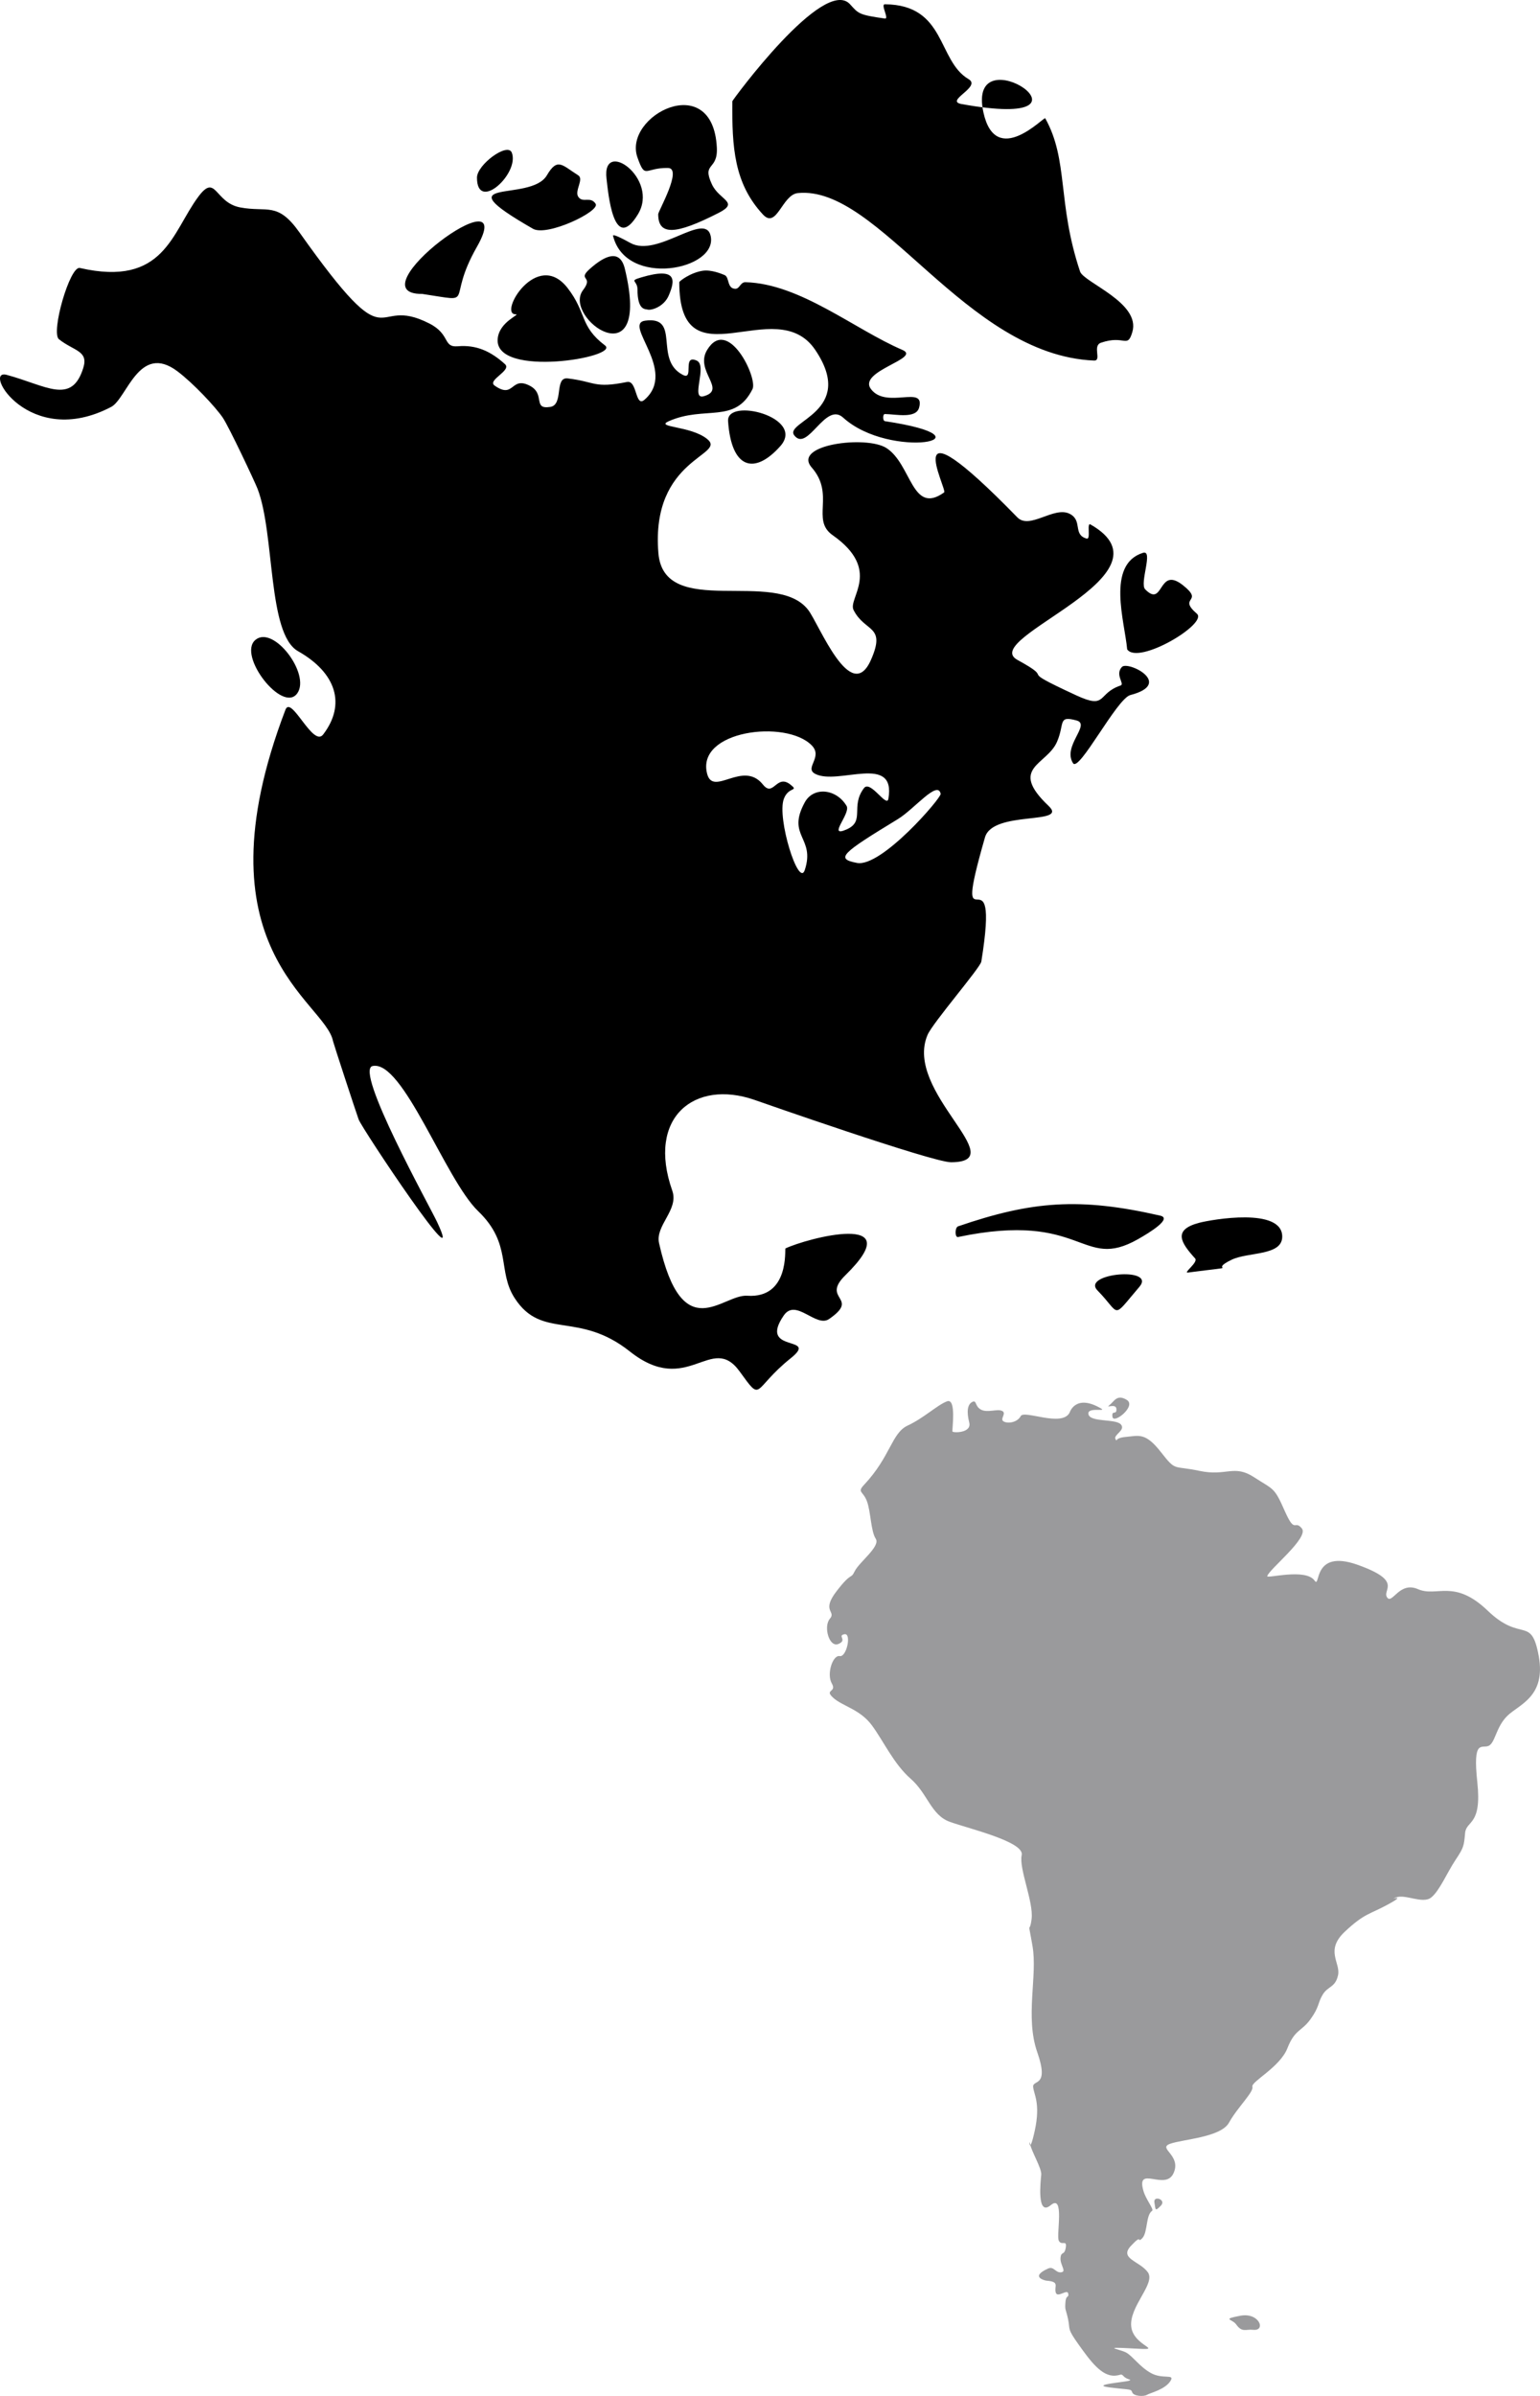
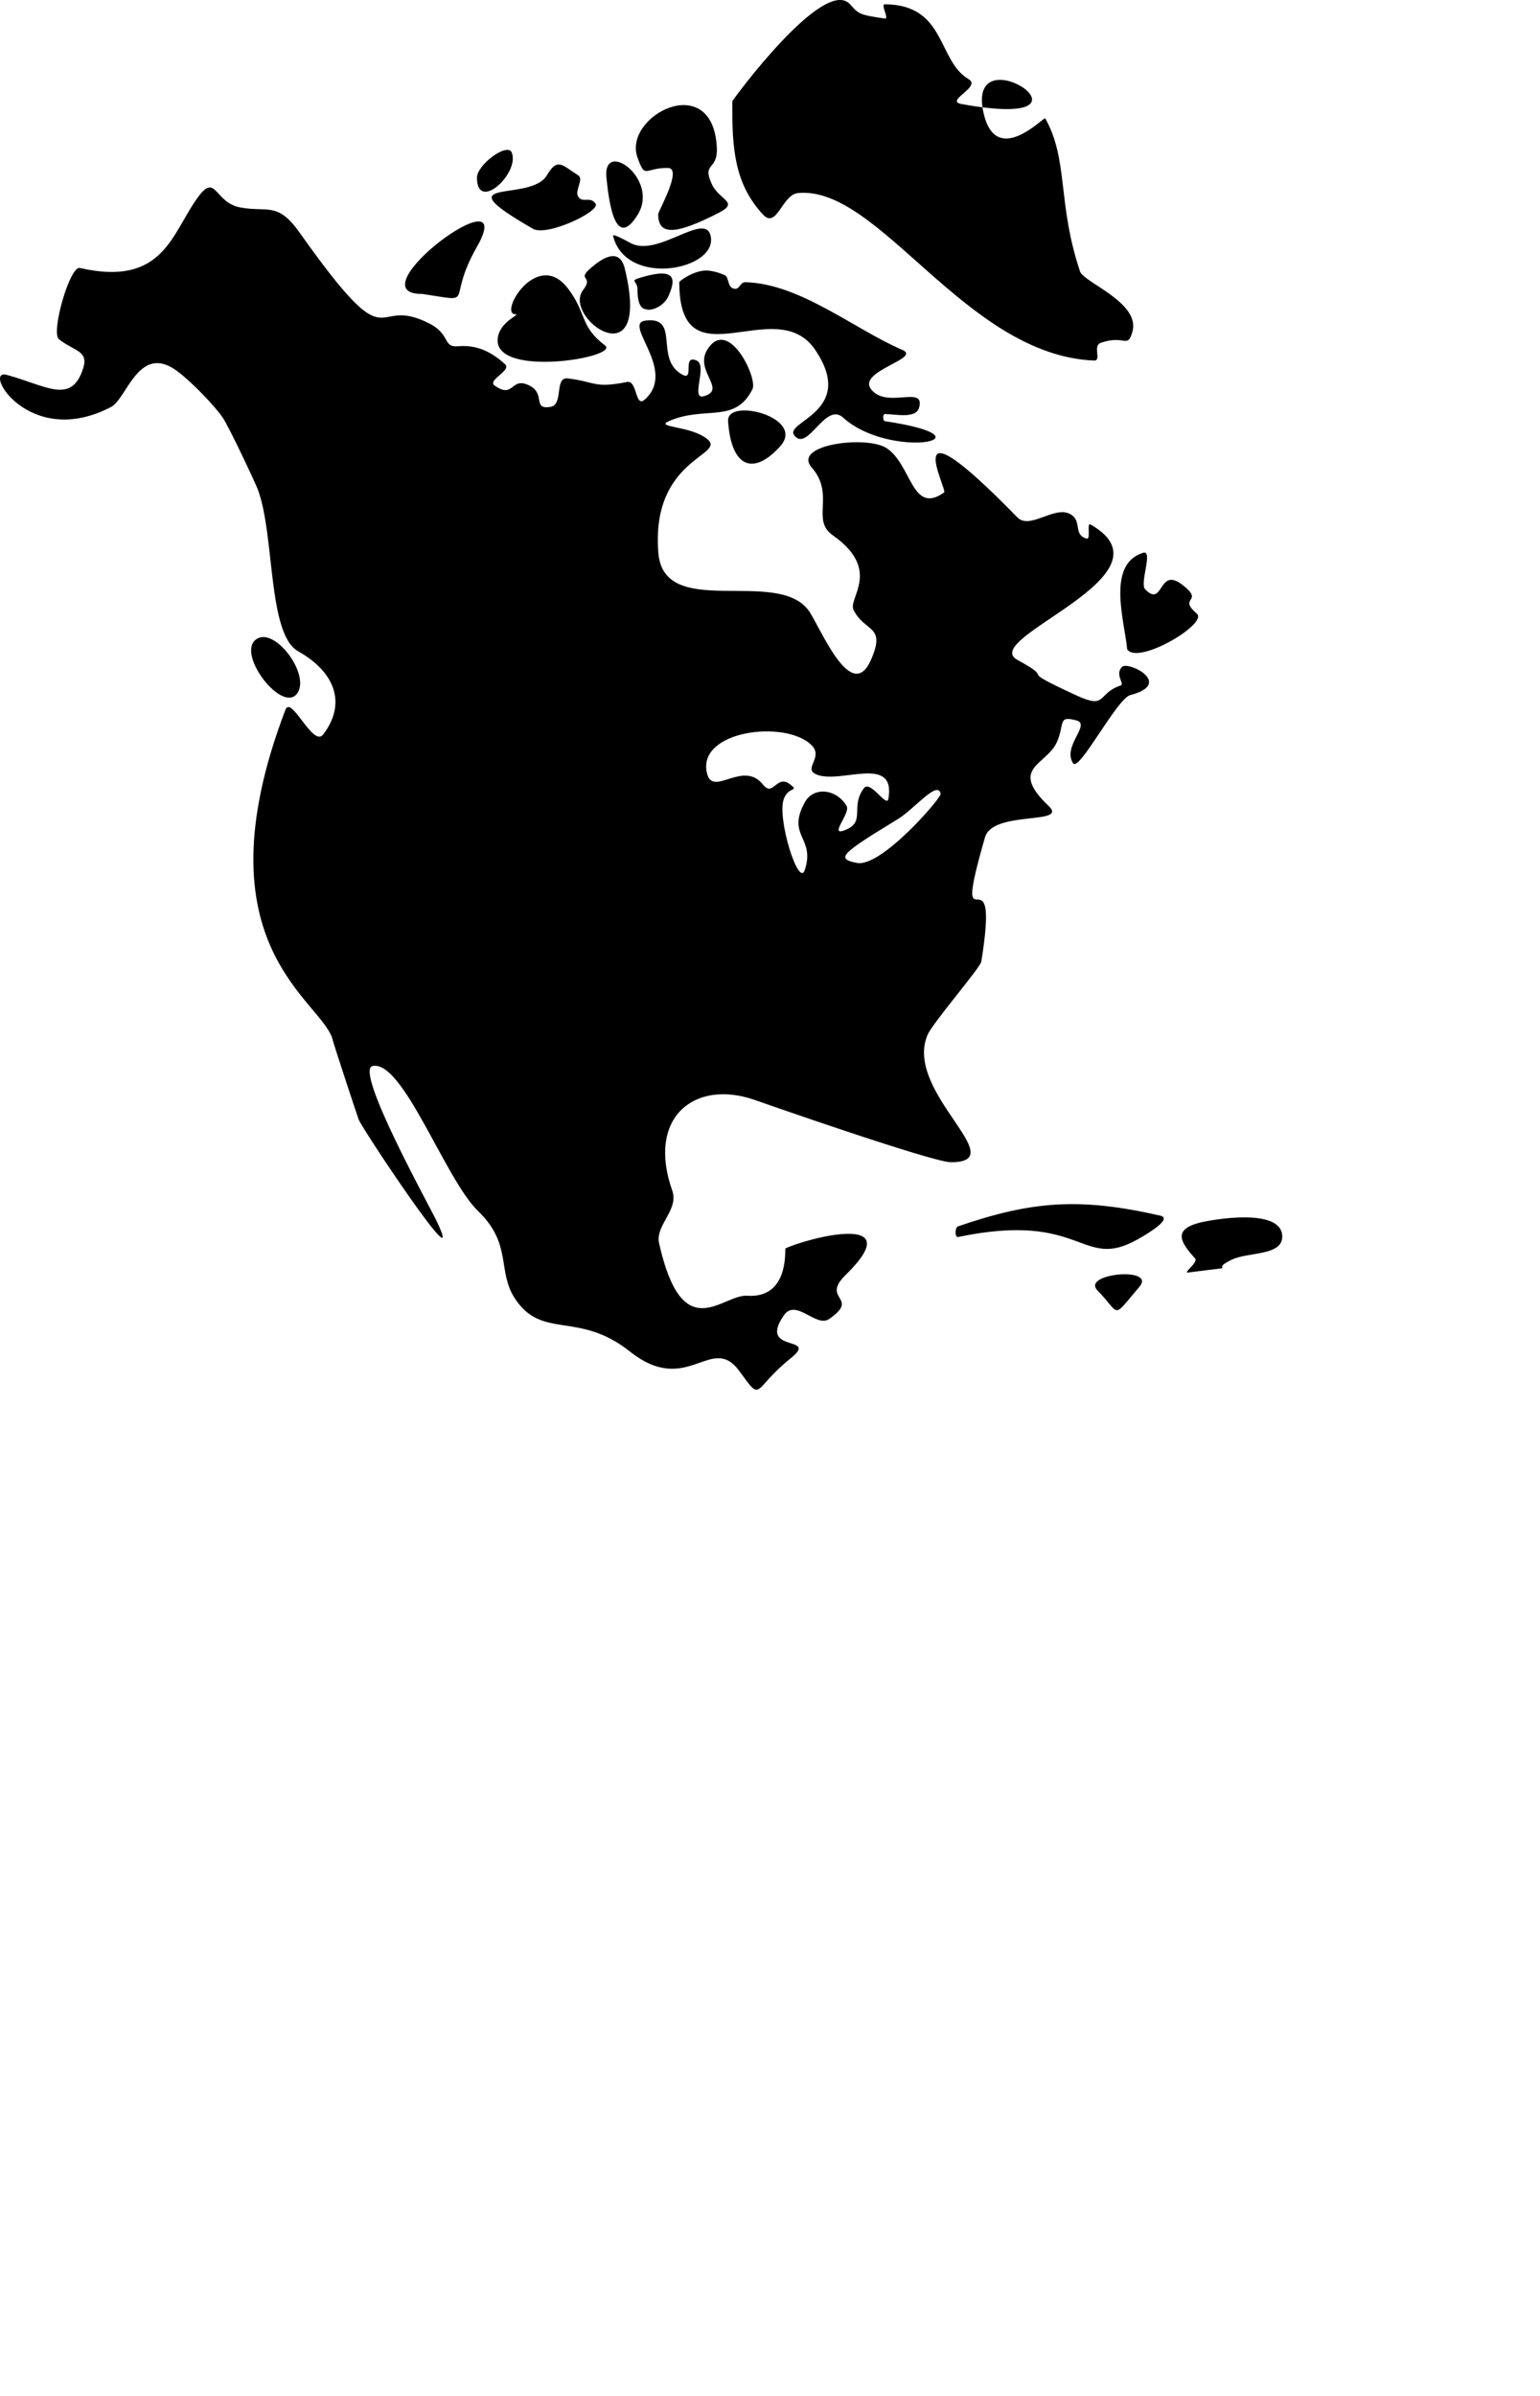
<svg xmlns="http://www.w3.org/2000/svg" width="54px" height="84px" viewBox="0 0 54 84" version="1.1">
  <title>Group 2</title>
  <desc>Created with Sketch.</desc>
  <defs />
  <g id="Page-1" stroke="none" stroke-width="1" fill="none" fill-rule="evenodd">
    <g id="Location---continent" transform="translate(-246, -227)">
      <g id="Group-2" transform="translate(246, 227)">
        <g id="noun_512257_cc" fill="#000000">
          <g id="Group">
            <path d="M39.637,24.368 C41.175,23.968 39.549,23.159 39.339,23.384 C39.084,23.66 39.452,23.98 39.292,24.034 C38.462,24.313 38.827,24.88 37.751,24.384 C35.454,23.325 37.153,23.945 35.673,23.134 C34.293,22.378 41.357,20.166 38.239,18.388 C38.093,18.304 38.264,18.928 38.102,18.882 C37.607,18.745 37.974,18.249 37.506,18.013 C36.956,17.737 36.105,18.582 35.673,18.138 C31.353,13.708 33.237,17.171 33.106,17.264 C31.971,18.077 31.969,16.279 31.082,15.708 C30.383,15.257 27.762,15.587 28.463,16.39 C29.293,17.341 28.426,18.223 29.196,18.763 C30.94,19.987 29.721,20.972 29.93,21.386 C30.329,22.18 31.083,21.905 30.54,23.135 C29.834,24.737 28.73,21.897 28.341,21.386 C27.208,19.9 23.279,21.746 23.086,19.388 C22.812,16.043 25.513,15.969 24.796,15.391 C24.217,14.921 22.942,14.991 23.453,14.766 C24.724,14.207 25.773,14.877 26.386,13.642 C26.579,13.253 25.524,11.07 24.796,12.268 C24.345,13.011 25.505,13.662 24.675,13.892 C24.199,14.024 24.822,12.818 24.43,12.643 C23.906,12.408 24.357,13.357 23.942,13.142 C22.909,12.608 23.89,11.074 22.625,11.242 C21.82,11.349 23.772,13.004 22.597,14.017 C22.268,14.3 22.351,13.319 21.986,13.392 C20.82,13.626 20.89,13.384 19.908,13.267 C19.428,13.209 19.775,14.19 19.297,14.266 C18.656,14.368 19.146,13.809 18.564,13.517 C17.901,13.183 18.034,14.006 17.342,13.517 C17.073,13.326 17.954,12.991 17.708,12.768 C17.209,12.314 16.699,12.083 16.054,12.14 C15.52,12.186 15.805,11.725 15.058,11.343 C12.959,10.272 13.873,12.908 10.499,8.146 C9.727,7.058 9.379,7.453 8.421,7.272 C7.516,7.1 7.581,6.055 6.954,6.897 C6.02,8.151 5.762,10.072 2.799,9.395 C2.449,9.315 1.776,11.661 2.066,11.893 C2.591,12.31 3.106,12.291 2.922,12.893 C2.515,14.216 1.618,13.514 0.233,13.142 C-0.639,12.908 1.013,15.778 3.899,14.266 C4.448,13.978 4.876,12.005 6.221,13.017 C6.781,13.438 7.557,14.27 7.81,14.641 C8.026,14.957 8.936,16.891 9.032,17.139 C9.643,18.734 9.375,22.221 10.45,22.83 C11.795,23.591 12.138,24.697 11.331,25.752 C10.975,26.216 10.212,24.353 10.009,24.884 C6.817,33.251 11.407,35.106 11.677,36.501 C11.692,36.576 12.478,38.977 12.576,39.248 C12.686,39.558 16.416,45.155 15.324,42.837 C15.075,42.307 12.414,37.516 13.064,37.375 C14.127,37.144 15.613,41.353 16.765,42.461 C17.969,43.618 17.427,44.563 18.051,45.518 C19.009,46.989 20.271,45.941 22.09,47.385 C24.122,48.997 24.939,46.708 25.933,48.079 C26.755,49.213 26.359,48.716 27.728,47.618 C28.754,46.795 26.554,47.469 27.483,46.119 C27.909,45.5 28.612,46.561 29.072,46.244 C30.181,45.479 28.766,45.568 29.645,44.707 C31.956,42.446 28.286,43.413 27.541,43.77 C27.511,43.784 27.693,45.529 26.201,45.428 C25.324,45.368 23.934,47.264 23.11,43.585 C22.97,42.962 23.809,42.418 23.574,41.747 C22.666,39.169 24.356,37.837 26.449,38.559 C26.527,38.586 32.693,40.75 33.349,40.748 C35.546,40.739 31.675,38.279 32.524,36.284 C32.703,35.862 34.377,33.927 34.41,33.712 C35.104,29.401 33.298,33.675 34.538,29.358 C34.815,28.397 37.486,28.936 36.771,28.257 C35.346,26.906 36.71,26.828 37.064,26.008 C37.342,25.365 37.082,25.078 37.749,25.259 C38.264,25.399 37.243,26.158 37.626,26.758 C37.838,27.085 39.159,24.492 39.637,24.368 L39.637,24.368 L39.637,24.368 Z M38.484,45.243 C37.896,44.642 40.568,44.396 39.95,45.119 C38.961,46.274 39.318,46.096 38.484,45.243 L38.484,45.243 L38.484,45.243 Z M16.725,6.227 C16.725,5.773 17.803,4.977 17.947,5.353 C18.227,6.086 16.725,7.461 16.725,6.227 L16.725,6.227 L16.725,6.227 Z M10.425,24.306 C9.912,25.033 8.309,22.971 8.958,22.433 C9.593,21.907 10.896,23.637 10.425,24.306 L10.425,24.306 L10.425,24.306 Z M22.353,10.143 C22.353,9.82 22.03,9.86 22.497,9.722 C23.77,9.345 23.67,9.846 23.447,10.365 C23.278,10.758 22.838,10.89 22.709,10.854 C22.626,10.83 22.353,10.891 22.353,10.143 L22.353,10.143 L22.353,10.143 Z M42.054,42.869 C42.488,42.757 44.984,42.314 44.961,43.369 C44.946,44.033 43.763,43.889 43.189,44.165 C42.279,44.602 43.755,44.343 41.654,44.615 C41.473,44.638 42.029,44.256 41.905,44.119 C41.408,43.568 41.108,43.117 42.054,42.869 L42.054,42.869 L42.054,42.869 Z M21.268,6.266 C21.094,4.82 23.132,6.261 22.368,7.515 C21.507,8.93 21.323,6.724 21.268,6.266 L21.268,6.266 L21.268,6.266 Z M25.53,14.765 C25.473,13.922 28.261,14.628 27.363,15.64 C26.456,16.66 25.645,16.444 25.53,14.765 L25.53,14.765 L25.53,14.765 Z M20.444,10.172 C20.838,9.656 20.217,9.841 20.688,9.422 C21.22,8.95 21.741,8.724 21.91,9.422 C22.873,13.397 19.702,11.144 20.444,10.172 L20.444,10.172 L20.444,10.172 Z M21.497,8.27 C21.49,8.241 21.505,8.187 22.108,8.52 C23.056,9.043 24.724,7.399 24.919,8.27 C25.187,9.463 21.951,10.1 21.497,8.27 L21.497,8.27 L21.497,8.27 Z M19.176,6.147 C19.55,5.507 19.714,5.794 20.275,6.147 C20.484,6.277 20.14,6.688 20.275,6.896 C20.433,7.138 20.705,6.864 20.886,7.146 C21.054,7.406 19.183,8.305 18.687,8.02 C15.433,6.15 18.604,7.122 19.176,6.147 L19.176,6.147 L19.176,6.147 Z M39.524,22.766 C39.44,21.801 38.783,19.789 40.078,19.382 C40.455,19.264 39.95,20.45 40.155,20.661 C40.816,21.336 40.596,19.818 41.48,20.518 C42.249,21.128 41.275,20.917 41.969,21.517 C42.368,21.864 39.911,23.329 39.524,22.766 L39.524,22.766 L39.524,22.766 Z M14.806,10.305 C12.352,10.327 18.279,5.927 16.721,8.658 C15.601,10.622 16.766,10.599 14.806,10.305 L14.806,10.305 L14.806,10.305 Z M33.595,42.995 C36.175,42.11 37.849,41.971 40.684,42.62 C41.12,42.721 40.296,43.223 39.902,43.446 C37.899,44.58 38.021,42.441 33.596,43.369 C33.476,43.395 33.48,43.034 33.595,42.995 L33.595,42.995 L33.595,42.995 Z M23.423,5.889 C22.603,5.874 22.632,6.309 22.353,5.522 C21.834,4.059 24.998,2.419 25.136,5.175 C25.177,5.997 24.599,5.679 24.963,6.462 C25.222,7.02 25.941,7.084 25.203,7.462 C23.674,8.244 23.079,8.262 23.08,7.508 C23.081,7.403 23.947,5.897 23.423,5.889 L23.423,5.889 L23.423,5.889 Z M18.076,11.018 C17.468,11.02 18.824,8.71 19.902,10.097 C20.582,10.973 20.317,11.43 21.213,12.11 C21.764,12.528 17.372,13.26 17.45,11.901 C17.486,11.271 18.288,11.017 18.076,11.018 L18.076,11.018 L18.076,11.018 Z M23.819,9.894 C23.819,9.859 24.204,9.561 24.637,9.493 C24.943,9.446 25.315,9.605 25.408,9.644 C25.584,9.717 25.485,10.122 25.786,10.125 C25.937,10.128 25.96,9.889 26.141,9.894 C28.058,9.945 29.963,11.548 31.641,12.267 C32.335,12.565 30.062,13.006 30.54,13.641 C31.081,14.357 32.452,13.479 32.228,14.292 C32.119,14.69 31.405,14.52 31.029,14.516 C30.947,14.516 30.949,14.753 31.029,14.766 C35.044,15.371 31.23,16.153 29.563,14.64 C28.936,14.072 28.321,15.867 27.852,15.265 C27.473,14.78 30.052,14.437 28.586,12.267 C27.199,10.214 23.819,13.538 23.819,9.894 L23.819,9.894 L23.819,9.894 Z M25.679,3.55 C25.679,3.517 28.89,-0.856 29.807,0.15 C30.105,0.478 30.105,0.52 31.029,0.65 C31.19,0.673 30.866,0.149 31.029,0.15 C33.183,0.167 32.86,2.127 33.962,2.774 C34.431,3.048 33.106,3.537 33.717,3.648 C39.141,4.629 33.852,1.075 34.484,3.943 C34.918,5.911 36.61,4.076 36.651,4.147 C37.475,5.624 37.064,7.1 37.872,9.519 C38.001,9.904 40.011,10.612 39.705,11.642 C39.528,12.24 39.441,11.73 38.606,12.016 C38.292,12.124 38.646,12.653 38.361,12.641 C33.842,12.448 30.825,6.477 27.974,6.77 C27.423,6.827 27.238,8.046 26.752,7.52 C25.74,6.429 25.666,5.164 25.679,3.55 L25.679,3.55 L25.679,3.55 Z M32.984,27.831 C33.013,27.971 30.907,30.415 30.052,30.254 C29.274,30.107 29.515,29.917 31.483,28.718 C32.06,28.367 32.884,27.332 32.984,27.831 L32.984,27.831 L32.984,27.831 Z M29.685,29.08 C28.984,29.388 29.843,28.521 29.685,28.255 C29.325,27.65 28.525,27.569 28.219,28.131 C27.567,29.324 28.6,29.353 28.219,30.504 C28.007,31.144 27.234,28.678 27.486,28.006 C27.651,27.567 28.025,27.755 27.72,27.51 C27.224,27.114 27.124,27.971 26.752,27.506 C26.057,26.635 25.01,27.944 24.796,27.131 C24.397,25.608 27.562,25.214 28.463,26.132 C28.871,26.548 28.19,26.926 28.585,27.131 C29.381,27.547 31.428,26.399 31.151,28.006 C31.094,28.335 30.52,27.335 30.295,27.631 C29.806,28.278 30.35,28.787 29.685,29.08 L29.685,29.08 L29.685,29.08 Z" id="Shape" />
          </g>
        </g>
-         <path d="M40.704,77.331 C40.915,77.117 40.436,76.956 40.479,77.215 C40.523,77.473 40.494,77.545 40.704,77.331 L40.704,77.331 L40.704,77.331 Z M38.903,49.263 C38.734,49.393 39.139,49.178 39.148,49.404 C39.158,49.63 38.97,49.413 39.009,49.676 C39.047,49.939 39.858,49.293 39.511,49.08 C39.163,48.867 39.071,49.133 38.903,49.263 L38.903,49.263 L38.903,49.263 Z M43.343,81.489 C43.556,81.789 43.674,81.654 43.943,81.682 C44.403,81.728 44.159,81.062 43.49,81.189 C42.821,81.316 43.209,81.302 43.343,81.489 L43.343,81.489 L43.343,81.489 Z M41.048,83.466 C40.859,83.779 40.333,83.891 40.219,83.961 C40.106,84.03 39.749,84.011 39.702,83.877 C39.655,83.745 39.654,83.795 38.92,83.703 C38.185,83.61 39.442,83.518 39.585,83.467 C39.728,83.415 39.528,83.447 39.399,83.308 C39.3,83.202 39.32,83.273 39.102,83.289 C38.623,83.323 38.222,82.759 37.814,82.188 C37.407,81.618 37.532,81.685 37.453,81.316 C37.374,80.947 37.347,81.01 37.354,80.799 C37.366,80.412 37.481,80.589 37.46,80.423 C37.435,80.22 37.078,80.591 37.018,80.369 C36.959,80.147 37.178,79.993 36.678,79.957 C36.675,79.957 36.082,79.837 36.749,79.535 C36.955,79.441 37.009,79.692 37.211,79.666 C37.413,79.639 37.166,79.407 37.187,79.159 C37.21,78.912 37.324,79.094 37.371,78.799 C37.418,78.503 37.221,78.751 37.126,78.556 C37.032,78.361 37.34,76.899 36.843,77.313 C36.346,77.727 36.49,76.469 36.511,76.245 C36.532,76.021 36.158,75.412 36.12,75.162 C36.081,74.912 36.071,75.677 36.283,74.705 C36.495,73.732 36.246,73.424 36.227,73.162 C36.208,72.9 36.805,73.192 36.372,71.951 C35.939,70.711 36.385,69.274 36.206,68.235 C36.027,67.195 36.098,67.877 36.173,67.278 C36.247,66.679 35.721,65.508 35.826,65.04 C35.93,64.571 33.963,64.11 33.304,63.872 C32.645,63.634 32.529,62.882 31.934,62.363 C31.339,61.843 30.985,61.047 30.571,60.487 C30.158,59.927 29.535,59.816 29.213,59.52 C28.891,59.224 29.354,59.343 29.167,59.02 C28.979,58.697 29.197,58.016 29.443,58.062 C29.689,58.108 29.869,57.243 29.609,57.295 C29.348,57.347 29.726,57.499 29.4,57.636 C29.073,57.773 28.866,57.022 29.1,56.752 C29.333,56.481 28.783,56.499 29.336,55.784 C29.888,55.068 29.816,55.4 29.973,55.082 C30.131,54.764 30.882,54.213 30.708,53.948 C30.534,53.684 30.535,52.992 30.398,52.63 C30.262,52.268 30.043,52.329 30.302,52.053 C31.229,51.066 31.264,50.24 31.827,49.979 C32.393,49.717 32.861,49.262 33.204,49.131 C33.548,49 33.377,50.137 33.398,50.188 C33.418,50.238 34.082,50.249 33.986,49.871 C33.89,49.493 33.923,49.238 34.09,49.153 C34.256,49.067 34.172,49.3 34.399,49.421 C34.626,49.542 34.977,49.382 35.143,49.468 C35.307,49.554 35.045,49.752 35.193,49.836 C35.341,49.919 35.671,49.874 35.792,49.647 C35.914,49.421 37.246,50.052 37.509,49.52 C37.51,49.517 37.712,48.854 38.609,49.381 C38.827,49.51 38.095,49.311 38.168,49.59 C38.241,49.869 39.117,49.736 39.302,49.938 C39.486,50.14 39.032,50.307 39.114,50.45 C39.196,50.592 39.028,50.417 39.481,50.377 C39.933,50.337 40.16,50.21 40.706,50.908 C41.252,51.605 41.116,51.367 42.059,51.568 C43.003,51.768 43.268,51.333 43.966,51.786 C44.664,52.24 44.676,52.124 45.047,52.968 C45.42,53.812 45.385,53.262 45.649,53.586 C45.912,53.91 44.478,55.037 44.436,55.26 C44.419,55.353 45.78,54.969 46.097,55.416 C46.313,55.72 45.994,54.29 47.604,54.861 C49.213,55.433 48.458,55.734 48.637,56.001 C48.816,56.269 49.062,55.425 49.724,55.716 C50.387,56.005 50.988,55.338 52.17,56.473 C53.352,57.608 53.691,56.622 53.955,58.057 C54.218,59.491 53.258,59.759 52.853,60.158 C52.449,60.557 52.431,61.108 52.195,61.21 C51.959,61.312 51.636,60.95 51.802,62.485 C51.967,64.02 51.416,63.81 51.374,64.264 C51.333,64.718 51.33,64.771 51.032,65.217 C50.735,65.665 50.481,66.286 50.185,66.525 C49.888,66.765 49.272,66.393 48.949,66.524 C48.626,66.654 49.385,66.372 48.706,66.749 C48.026,67.125 47.859,67.063 47.155,67.725 C46.451,68.387 47.016,68.814 46.918,69.252 C46.821,69.69 46.562,69.626 46.379,69.933 C46.196,70.24 46.272,70.348 45.954,70.79 C45.637,71.232 45.405,71.14 45.142,71.811 C44.879,72.482 43.861,72.98 43.915,73.161 C43.97,73.342 43.384,73.893 43.097,74.416 C42.809,74.939 41.464,75 41.024,75.162 C40.583,75.325 41.44,75.556 41.149,76.193 C40.859,76.829 39.831,75.885 40.093,76.807 C40.182,77.12 40.473,77.46 40.398,77.51 C40.174,77.661 40.249,78.264 40.054,78.47 C39.859,78.675 40.08,78.287 39.656,78.739 C39.232,79.192 39.964,79.268 40.249,79.665 C40.533,80.062 39.588,80.861 39.667,81.573 C39.747,82.285 40.924,82.405 39.744,82.337 C38.565,82.269 39.25,82.355 39.481,82.475 C39.711,82.595 39.955,82.974 40.359,83.199 C40.765,83.425 41.197,83.217 41.048,83.466 L41.048,83.466 Z" id="Shape" fill="#9A9A9C" />
      </g>
    </g>
  </g>
</svg>